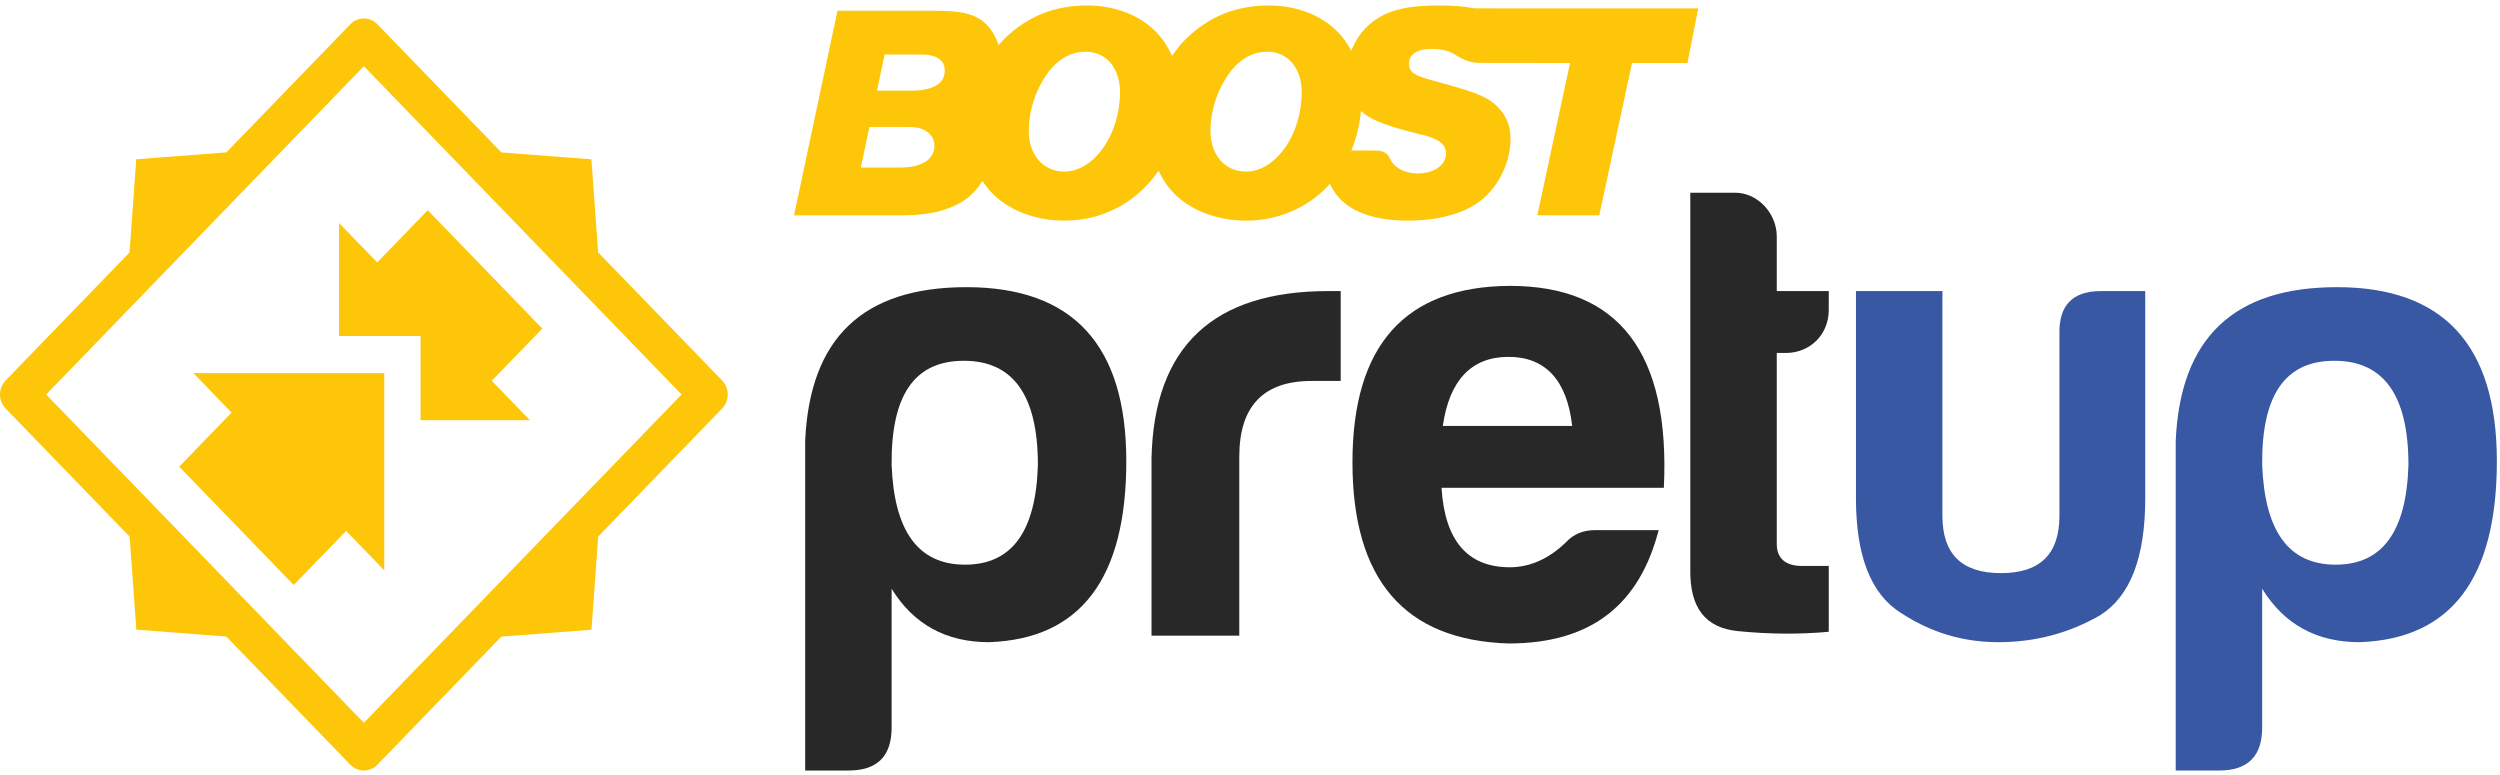
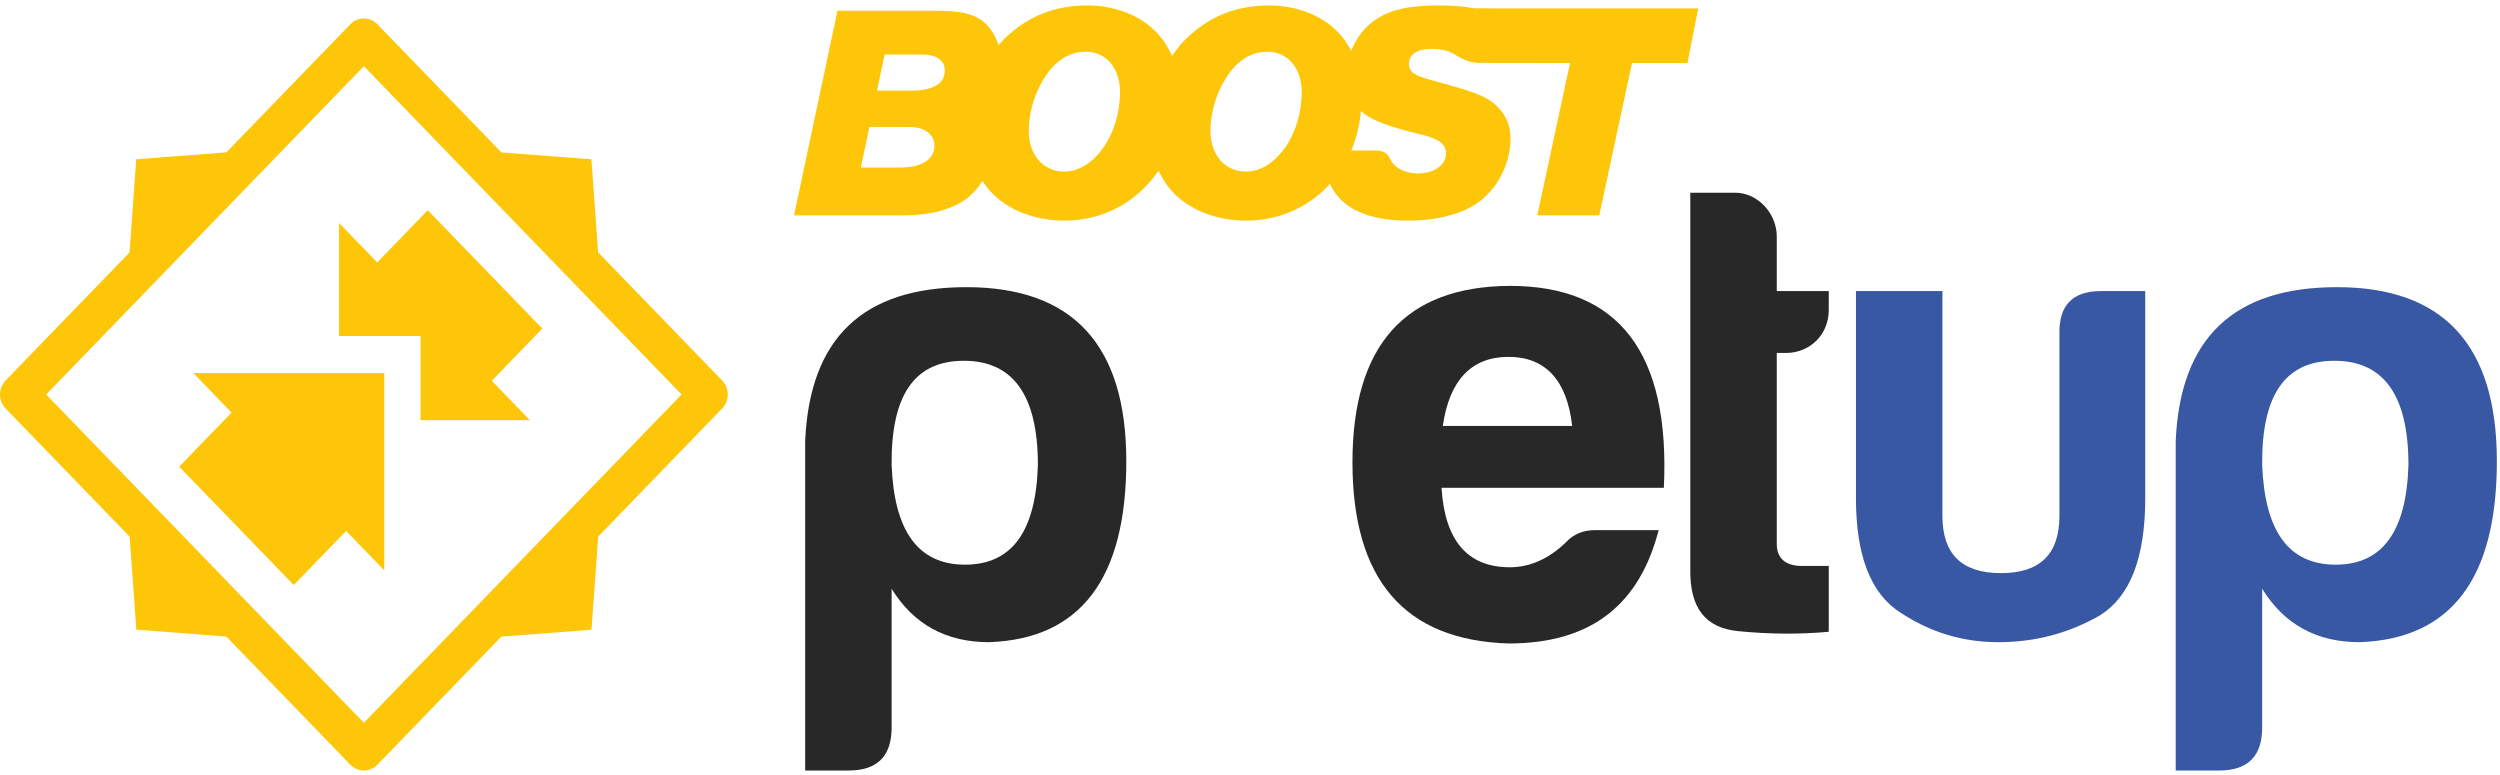
<svg xmlns="http://www.w3.org/2000/svg" width="200px" height="62px" viewBox="0 0 200 62" version="1.1">
  <title>00F05638-8FD5-41EA-8DD4-9E64D0148BE9</title>
  <desc>Created with sketchtool.</desc>
  <defs />
  <g id="Homepage" stroke="none" stroke-width="1" fill="none" fill-rule="evenodd">
    <g id="HomepageOK-1080px" transform="translate(-390, -5721)">
      <g id="bandeau-boost" transform="translate(0, 5602)">
        <g id="Stacked-Group" transform="translate(390, 119)">
          <g id="Boost-logo">
            <g id="boost-sigle" transform="translate(0, 1)" fill="#FDC609">
              <polygon id="Fill-1" points="30.178 19.995 27.125 16.841 27.125 25.882 33.644 25.882 33.644 32.618 42.393 32.618 39.341 29.464 43.384 25.286 34.221 15.818" />
              <polygon id="Fill-2" points="30.741 35.586 30.741 28.85 24.222 28.85 15.473 28.85 18.526 32.005 14.337 36.334 23.499 45.802 27.688 41.473 30.741 44.628" />
              <path d="M29.11,56.823 L3.694,30.559 L29.109,4.296 L54.526,30.56 L29.11,56.823 Z M57.772,29.441 L47.849,19.188 L47.314,11.747 L40.114,11.195 L30.191,0.941 C29.594,0.324 28.625,0.324 28.028,0.941 L18.112,11.188 L10.899,11.741 L10.364,19.195 L0.448,29.44 C-0.149,30.058 -0.149,31.06 0.448,31.677 L10.371,41.931 L10.906,49.371 L18.105,49.924 L28.028,60.178 C28.626,60.795 29.595,60.795 30.192,60.178 L40.107,49.931 L47.32,49.378 L47.856,41.924 L57.772,31.678 C58.369,31.06 58.369,30.059 57.772,29.441 Z" id="Fill-3" />
            </g>
            <g id="Group-19" transform="translate(63, 0.077)">
              <path d="M14.207,45.096 C17.951,45.096 19.876,42.439 20.031,37.123 C20.031,31.547 18.055,28.785 14.103,28.785 C10.15,28.785 8.279,31.547 8.33,37.123 C8.538,42.439 10.462,45.096 14.207,45.096 Z M8.33,58.124 C8.33,60.417 7.186,61.563 4.898,61.563 L1.414,61.563 L1.414,35.195 C1.778,26.961 6.042,22.896 14.311,22.896 C22.84,22.896 27.104,27.534 27.104,36.81 C27.104,46.19 23.464,51.036 16.131,51.298 C12.699,51.298 10.099,49.89 8.33,47.024 L8.33,58.124 Z" id="Fill-5" fill="#282828" />
-               <path d="M29.122,36.55 C29.331,27.638 34.063,23.209 43.267,23.209 L44.256,23.209 L44.256,30.4 L41.915,30.4 C38.067,30.4 36.143,32.433 36.143,36.445 L36.143,50.776 L29.122,50.776 L29.122,36.55 Z" id="Fill-7" fill="#282828" />
              <path d="M52.426,33.996 L62.775,33.996 C62.36,30.348 60.643,28.472 57.679,28.472 C54.714,28.472 52.946,30.348 52.426,33.996 M57.679,51.401 C49.358,51.141 45.197,46.294 45.197,36.914 C45.197,27.534 49.41,22.844 57.783,22.792 C66.52,22.792 70.628,28.16 70.108,38.946 L52.322,38.946 C52.582,43.168 54.402,45.304 57.783,45.304 C59.395,45.304 60.903,44.627 62.255,43.324 C62.879,42.646 63.66,42.334 64.596,42.334 L69.692,42.334 C68.184,48.171 64.439,51.401 57.679,51.401" id="Fill-9" fill="#282828" />
              <path d="M79.869,28.16 L79.141,28.16 L79.141,43.428 C79.141,44.575 79.817,45.2 81.169,45.2 L83.301,45.2 L83.301,50.464 C81.066,50.672 78.621,50.672 76.021,50.411 C73.42,50.15 72.172,48.535 72.224,45.461 L72.224,15.34 L75.812,15.34 C77.633,15.34 79.141,17.008 79.141,18.831 L79.141,23.209 L83.301,23.209 L83.301,24.72 C83.301,26.701 81.793,28.16 79.869,28.16" id="Fill-11" fill="#282828" />
              <path d="M108.619,39.781 C108.619,44.523 107.423,47.649 104.979,49.161 C102.535,50.568 99.83,51.297 96.865,51.297 C94.005,51.297 91.457,50.515 89.065,48.952 C86.672,47.441 85.477,44.418 85.477,39.781 L85.477,23.209 L92.393,23.209 L92.393,41.187 C92.393,44.262 93.953,45.773 97.074,45.773 C100.194,45.773 101.754,44.262 101.754,41.187 L101.754,26.648 C101.702,24.355 102.794,23.209 105.083,23.209 L108.619,23.209 L108.619,39.781 Z" id="Fill-13" fill="#3858A3" />
              <path d="M123.851,45.096 C127.595,45.096 129.519,42.439 129.675,37.123 C129.675,31.547 127.699,28.785 123.747,28.785 C119.794,28.785 117.922,31.547 117.974,37.123 C118.182,42.439 120.106,45.096 123.851,45.096 Z M117.974,58.124 C117.974,60.417 116.83,61.563 114.542,61.563 L111.057,61.563 L111.057,35.195 C111.421,26.961 115.686,22.896 123.955,22.896 C132.484,22.896 136.748,27.534 136.748,36.81 C136.748,46.19 133.108,51.036 125.775,51.298 C122.342,51.298 119.742,49.89 117.974,47.024 L117.974,58.124 Z" id="Fill-15" fill="#3858A3" />
              <path d="M50.596,10.658 C52.077,10.996 52.68,11.443 52.68,12.202 C52.68,13.128 51.726,13.799 50.412,13.799 C49.352,13.799 48.491,13.32 48.164,12.548 C48.019,12.204 47.623,11.972 47.179,11.969 L45.105,11.957 L45.186,11.753 C45.52,10.92 45.742,10.017 45.849,9.071 L45.878,8.807 L46.088,8.97 C46.115,8.991 46.138,9.015 46.161,9.038 C46.176,9.053 46.192,9.069 46.21,9.083 C46.982,9.632 48.376,10.131 50.596,10.658 Z M36.676,13.65 C35.003,13.65 33.835,12.314 33.835,10.403 C33.835,8.668 34.481,6.831 35.563,5.489 C36.342,4.553 37.313,4.059 38.371,4.059 C40.026,4.059 41.138,5.364 41.138,7.305 C41.138,10.685 39.054,13.65 36.676,13.65 Z M22.141,13.65 C20.468,13.65 19.301,12.314 19.301,10.403 C19.301,8.668 19.946,6.831 21.028,5.489 C21.807,4.553 22.778,4.059 23.837,4.059 C25.491,4.059 26.602,5.364 26.602,7.305 C26.602,10.685 24.517,13.65 22.141,13.65 Z M9.837,7.179 L7.161,7.179 L7.773,4.283 L10.661,4.283 C11.934,4.283 12.579,4.72 12.579,5.582 C12.579,6.311 12.103,7.179 9.837,7.179 Z M8.991,13.325 L5.865,13.325 L6.551,10.079 L9.39,10.079 C10.183,10.079 10.433,10.101 10.818,10.266 C11.406,10.518 11.756,10.998 11.756,11.552 C11.756,12.679 10.749,13.325 8.991,13.325 Z M71.995,4.964 L72.857,0.595 L54.951,0.592 C54.189,0.436 53.257,0.359 52.108,0.359 C49.507,0.359 47.952,0.755 46.741,1.726 C46.099,2.221 45.573,2.908 45.219,3.711 L45.101,3.981 L44.954,3.726 C44.517,2.957 43.942,2.312 43.245,1.806 C41.973,0.873 40.295,0.359 38.521,0.359 C35.919,0.359 33.759,1.22 31.918,2.991 C31.578,3.324 31.246,3.716 30.905,4.19 L30.758,4.395 L30.65,4.167 C30.199,3.208 29.546,2.412 28.711,1.806 C27.439,0.873 25.762,0.359 23.986,0.359 C21.384,0.359 19.224,1.22 17.383,2.991 C17.305,3.068 17.231,3.15 17.158,3.234 L16.885,3.534 L16.8,3.308 C16.512,2.535 16.065,1.92 15.512,1.532 C14.688,0.973 13.74,0.783 11.757,0.783 L4,0.783 L0.523,17.149 L9.165,17.149 C10.993,17.149 12.39,16.876 13.561,16.29 C14.348,15.89 15.009,15.298 15.472,14.581 L15.592,14.394 L15.718,14.577 C16.067,15.078 16.464,15.51 16.899,15.858 C18.273,16.965 20.143,17.573 22.166,17.573 C25.131,17.573 27.819,16.189 29.54,13.779 L29.683,13.577 L29.793,13.798 C30.207,14.623 30.759,15.317 31.434,15.858 C32.808,16.965 34.678,17.573 36.701,17.573 C39.218,17.573 41.545,16.584 43.254,14.788 L43.4,14.635 L43.494,14.824 C44.392,16.623 46.508,17.573 49.614,17.573 C51.983,17.573 54.004,17.042 55.31,16.079 C56.849,14.953 57.843,12.962 57.843,11.003 C57.843,9.848 57.396,8.92 56.477,8.17 C55.727,7.565 54.81,7.224 51.57,6.35 C50.262,5.991 49.716,5.73 49.716,5.032 C49.716,4.271 50.369,3.835 51.509,3.835 C51.871,3.835 52.774,3.876 53.339,4.251 C54.047,4.723 54.693,4.954 55.314,4.954 L62.601,4.964 L62.563,5.144 L59.984,17.149 L64.942,17.149 L67.56,4.964 L71.995,4.964 Z" id="Fill-17" fill="#FDC609" />
            </g>
          </g>
        </g>
      </g>
    </g>
  </g>
</svg>